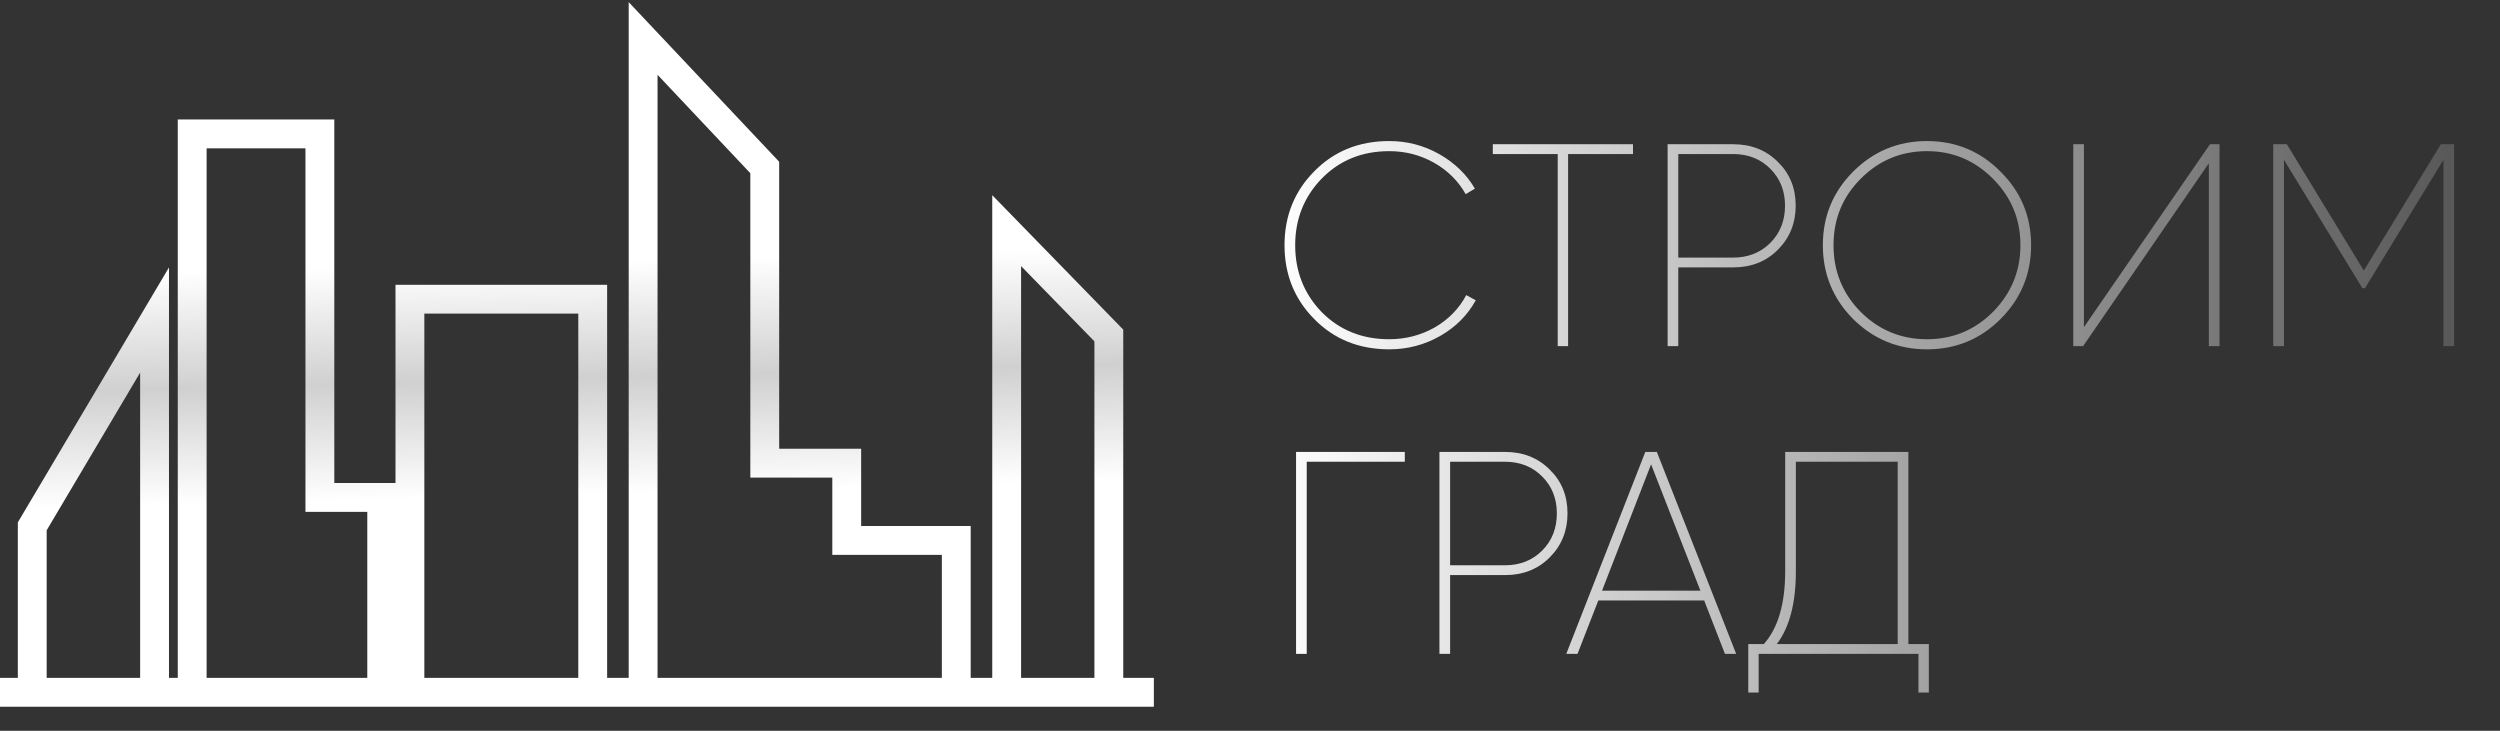
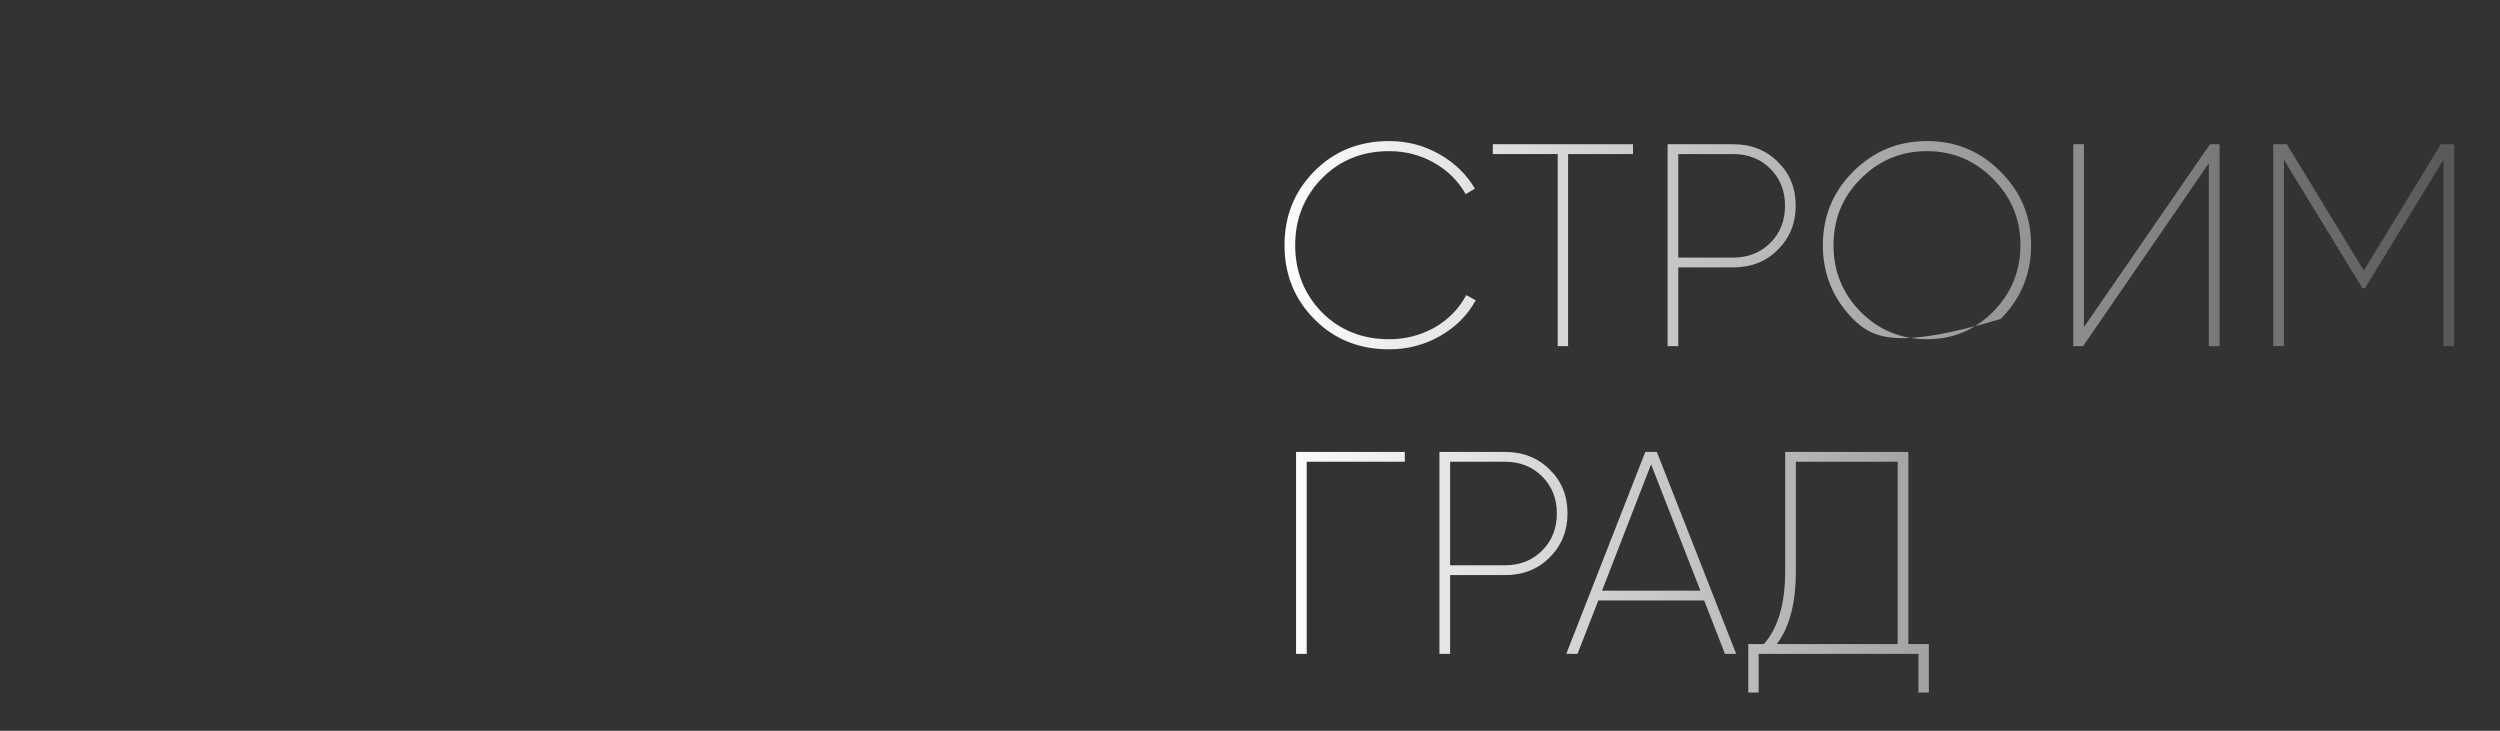
<svg xmlns="http://www.w3.org/2000/svg" width="130" height="38" viewBox="0 0 130 38" fill="none">
  <rect x="0" y="0" width="130" height="38" fill="#333333" stroke="none" />
-   <path d="M0 36H1.677V27.369L8.037 16.641V36H9.994V6.962H16.634V25.866H19.849V36H21.316V15.558H30.821V36H33.442V2L39.767 8.709V24.084H44.03V28.103H49.726V36H52.347V11.994L57.659 17.445V36H60H0Z" stroke="url(#paint0_linear_89_292)" stroke-width="1.5" />
-   <path d="M72.24 18.165C70.67 18.165 69.37 17.64 68.34 16.59C67.31 15.55 66.795 14.27 66.795 12.75C66.795 11.23 67.31 9.95 68.34 8.91C69.37 7.86 70.67 7.335 72.24 7.335C73.17 7.335 74.035 7.56 74.835 8.01C75.645 8.47 76.265 9.07 76.695 9.81L76.215 10.095C75.825 9.405 75.275 8.86 74.565 8.46C73.855 8.06 73.08 7.86 72.24 7.86C70.83 7.86 69.66 8.335 68.73 9.285C67.81 10.235 67.35 11.39 67.35 12.75C67.35 14.12 67.81 15.28 68.73 16.23C69.66 17.17 70.83 17.64 72.24 17.64C73.09 17.64 73.88 17.435 74.61 17.025C75.33 16.605 75.875 16.045 76.245 15.345L76.74 15.615C76.31 16.395 75.69 17.015 74.88 17.475C74.07 17.935 73.19 18.165 72.24 18.165ZM77.626 7.5H84.916V8.01H81.541V18H81.001V8.01H77.626V7.5ZM86.716 7.5H90.121C91.061 7.5 91.836 7.805 92.446 8.415C93.066 9.015 93.376 9.775 93.376 10.695C93.376 11.605 93.066 12.37 92.446 12.99C91.836 13.6 91.061 13.905 90.121 13.905H87.271V18H86.716V7.5ZM87.271 13.395H90.121C90.901 13.395 91.546 13.14 92.056 12.63C92.566 12.12 92.821 11.475 92.821 10.695C92.821 9.925 92.566 9.285 92.056 8.775C91.546 8.265 90.901 8.01 90.121 8.01H87.271V13.395ZM104.028 16.59C102.978 17.64 101.703 18.165 100.203 18.165C98.703 18.165 97.423 17.64 96.363 16.59C95.313 15.53 94.788 14.25 94.788 12.75C94.788 11.25 95.313 9.975 96.363 8.925C97.423 7.865 98.703 7.335 100.203 7.335C101.703 7.335 102.978 7.865 104.028 8.925C105.088 9.975 105.618 11.25 105.618 12.75C105.618 14.25 105.088 15.53 104.028 16.59ZM96.753 16.215C97.703 17.165 98.853 17.64 100.203 17.64C101.543 17.64 102.688 17.165 103.638 16.215C104.588 15.245 105.063 14.09 105.063 12.75C105.063 11.4 104.588 10.25 103.638 9.3C102.688 8.34 101.543 7.86 100.203 7.86C98.853 7.86 97.703 8.34 96.753 9.3C95.813 10.24 95.343 11.39 95.343 12.75C95.343 14.11 95.813 15.265 96.753 16.215ZM115.415 18H114.86V8.49L108.32 18H107.81V7.5H108.365V17.01L114.92 7.5H115.415V18ZM126.925 7.5H127.615V18H127.06V8.31L122.98 14.985H122.845L118.765 8.31V18H118.21V7.5H118.915L122.92 14.07L126.925 7.5ZM67.395 23.5H73.05V24.01H67.95V34H67.395V23.5ZM74.851 23.5H78.256C79.196 23.5 79.971 23.805 80.581 24.415C81.201 25.015 81.511 25.775 81.511 26.695C81.511 27.605 81.201 28.37 80.581 28.99C79.971 29.6 79.196 29.905 78.256 29.905H75.406V34H74.851V23.5ZM75.406 29.395H78.256C79.036 29.395 79.681 29.14 80.191 28.63C80.701 28.12 80.956 27.475 80.956 26.695C80.956 25.925 80.701 25.285 80.191 24.775C79.681 24.265 79.036 24.01 78.256 24.01H75.406V29.395ZM90.281 34H89.697L88.617 31.225H83.112L82.031 34H81.447L85.556 23.5H86.156L90.281 34ZM85.856 24.145L83.306 30.715H88.421L85.856 24.145ZM99.235 23.5V33.49H100.3V36.01H99.76V34H91.45V36.01H90.91V33.49H91.72C92.46 32.66 92.83 31.395 92.83 29.695V23.5H99.235ZM93.385 24.01V29.71C93.385 31.36 93.055 32.62 92.395 33.49H98.68V24.01H93.385Z" fill="url(#paint1_linear_89_292)" />
+   <path d="M72.24 18.165C70.67 18.165 69.37 17.64 68.34 16.59C67.31 15.55 66.795 14.27 66.795 12.75C66.795 11.23 67.31 9.95 68.34 8.91C69.37 7.86 70.67 7.335 72.24 7.335C73.17 7.335 74.035 7.56 74.835 8.01C75.645 8.47 76.265 9.07 76.695 9.81L76.215 10.095C75.825 9.405 75.275 8.86 74.565 8.46C73.855 8.06 73.08 7.86 72.24 7.86C70.83 7.86 69.66 8.335 68.73 9.285C67.81 10.235 67.35 11.39 67.35 12.75C67.35 14.12 67.81 15.28 68.73 16.23C69.66 17.17 70.83 17.64 72.24 17.64C73.09 17.64 73.88 17.435 74.61 17.025C75.33 16.605 75.875 16.045 76.245 15.345L76.74 15.615C76.31 16.395 75.69 17.015 74.88 17.475C74.07 17.935 73.19 18.165 72.24 18.165ZM77.626 7.5H84.916V8.01H81.541V18H81.001V8.01H77.626V7.5ZM86.716 7.5H90.121C91.061 7.5 91.836 7.805 92.446 8.415C93.066 9.015 93.376 9.775 93.376 10.695C93.376 11.605 93.066 12.37 92.446 12.99C91.836 13.6 91.061 13.905 90.121 13.905H87.271V18H86.716V7.5ZM87.271 13.395H90.121C90.901 13.395 91.546 13.14 92.056 12.63C92.566 12.12 92.821 11.475 92.821 10.695C92.821 9.925 92.566 9.285 92.056 8.775C91.546 8.265 90.901 8.01 90.121 8.01H87.271V13.395ZM104.028 16.59C98.703 18.165 97.423 17.64 96.363 16.59C95.313 15.53 94.788 14.25 94.788 12.75C94.788 11.25 95.313 9.975 96.363 8.925C97.423 7.865 98.703 7.335 100.203 7.335C101.703 7.335 102.978 7.865 104.028 8.925C105.088 9.975 105.618 11.25 105.618 12.75C105.618 14.25 105.088 15.53 104.028 16.59ZM96.753 16.215C97.703 17.165 98.853 17.64 100.203 17.64C101.543 17.64 102.688 17.165 103.638 16.215C104.588 15.245 105.063 14.09 105.063 12.75C105.063 11.4 104.588 10.25 103.638 9.3C102.688 8.34 101.543 7.86 100.203 7.86C98.853 7.86 97.703 8.34 96.753 9.3C95.813 10.24 95.343 11.39 95.343 12.75C95.343 14.11 95.813 15.265 96.753 16.215ZM115.415 18H114.86V8.49L108.32 18H107.81V7.5H108.365V17.01L114.92 7.5H115.415V18ZM126.925 7.5H127.615V18H127.06V8.31L122.98 14.985H122.845L118.765 8.31V18H118.21V7.5H118.915L122.92 14.07L126.925 7.5ZM67.395 23.5H73.05V24.01H67.95V34H67.395V23.5ZM74.851 23.5H78.256C79.196 23.5 79.971 23.805 80.581 24.415C81.201 25.015 81.511 25.775 81.511 26.695C81.511 27.605 81.201 28.37 80.581 28.99C79.971 29.6 79.196 29.905 78.256 29.905H75.406V34H74.851V23.5ZM75.406 29.395H78.256C79.036 29.395 79.681 29.14 80.191 28.63C80.701 28.12 80.956 27.475 80.956 26.695C80.956 25.925 80.701 25.285 80.191 24.775C79.681 24.265 79.036 24.01 78.256 24.01H75.406V29.395ZM90.281 34H89.697L88.617 31.225H83.112L82.031 34H81.447L85.556 23.5H86.156L90.281 34ZM85.856 24.145L83.306 30.715H88.421L85.856 24.145ZM99.235 23.5V33.49H100.3V36.01H99.76V34H91.45V36.01H90.91V33.49H91.72C92.46 32.66 92.83 31.395 92.83 29.695V23.5H99.235ZM93.385 24.01V29.71C93.385 31.36 93.055 32.62 92.395 33.49H98.68V24.01H93.385Z" fill="url(#paint1_linear_89_292)" />
  <defs>
    <linearGradient id="paint0_linear_89_292" x1="33.5" y1="49.5" x2="32.22" y2="-0.83" gradientUnits="userSpaceOnUse">
      <stop stop-color="white" />
      <stop offset="0.474" stop-color="white" />
      <stop offset="0.594" stop-color="#D0D0D0" />
      <stop offset="0.714" stop-color="white" />
      <stop offset="1" stop-color="white" />
    </linearGradient>
    <linearGradient id="paint1_linear_89_292" x1="130" y1="5.999" x2="66" y2="5.999" gradientUnits="userSpaceOnUse">
      <stop stop-color="white" stop-opacity="0.15" />
      <stop offset="1" stop-color="white" />
    </linearGradient>
  </defs>
</svg>